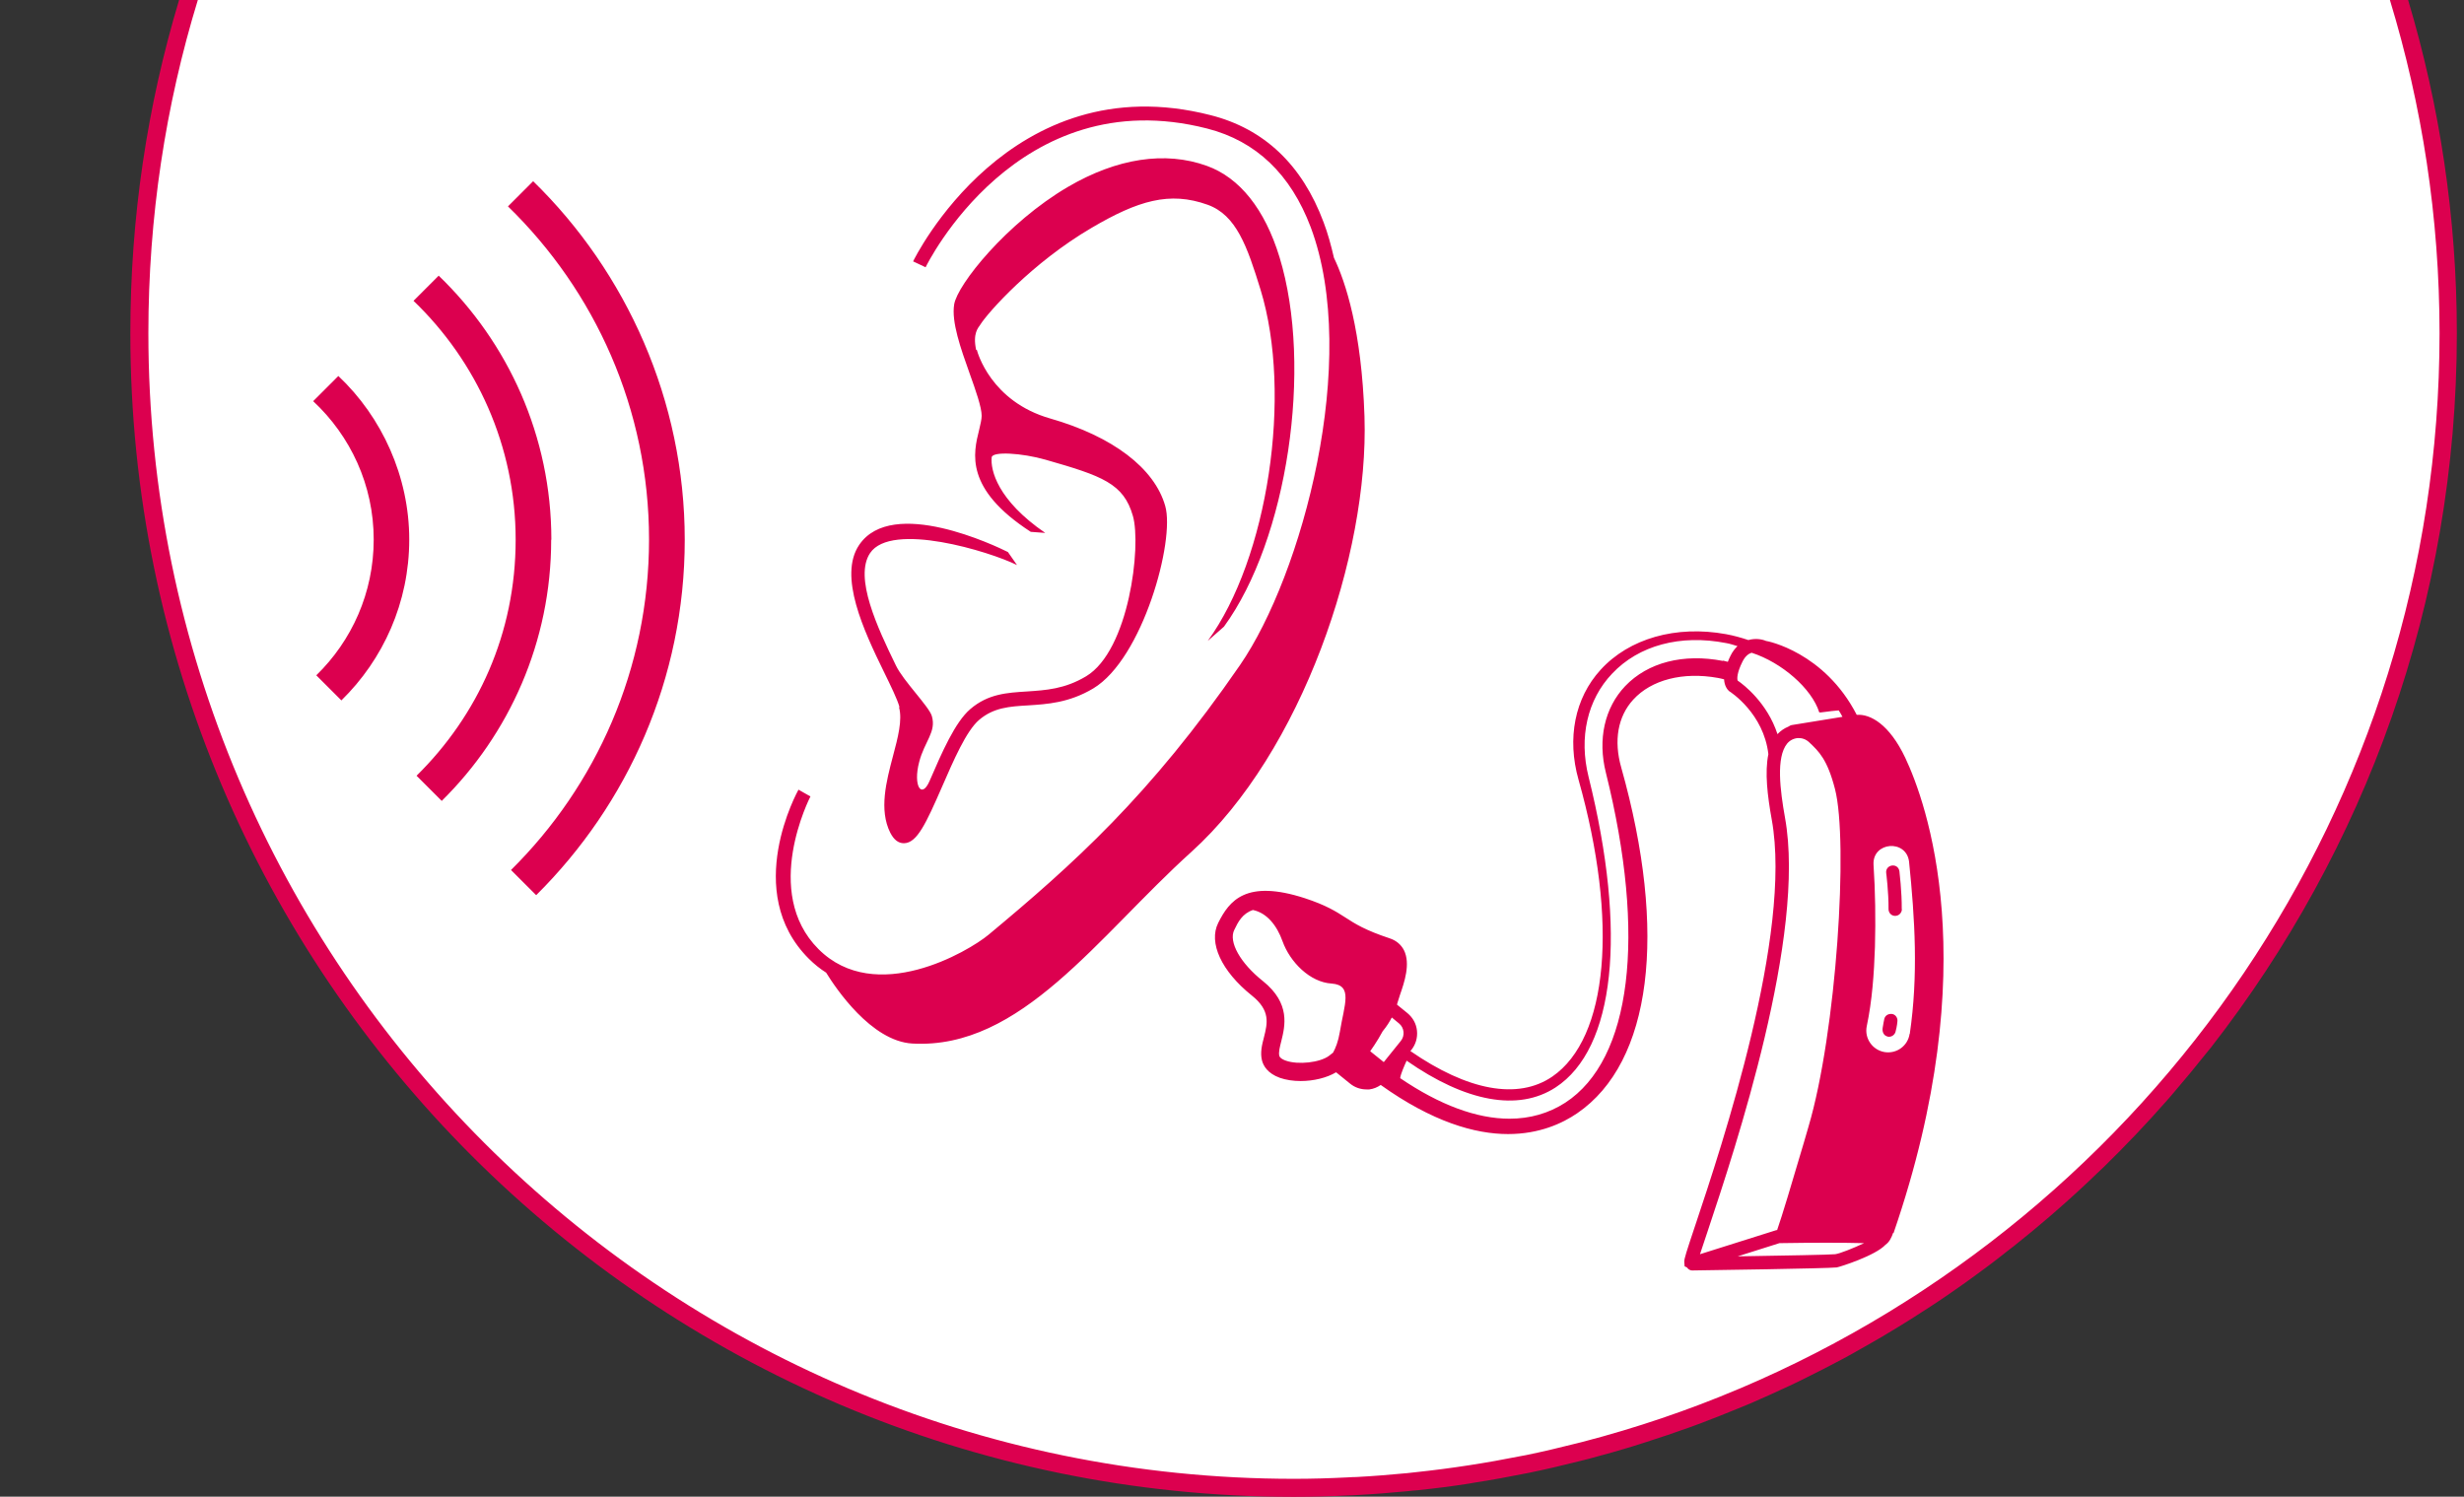
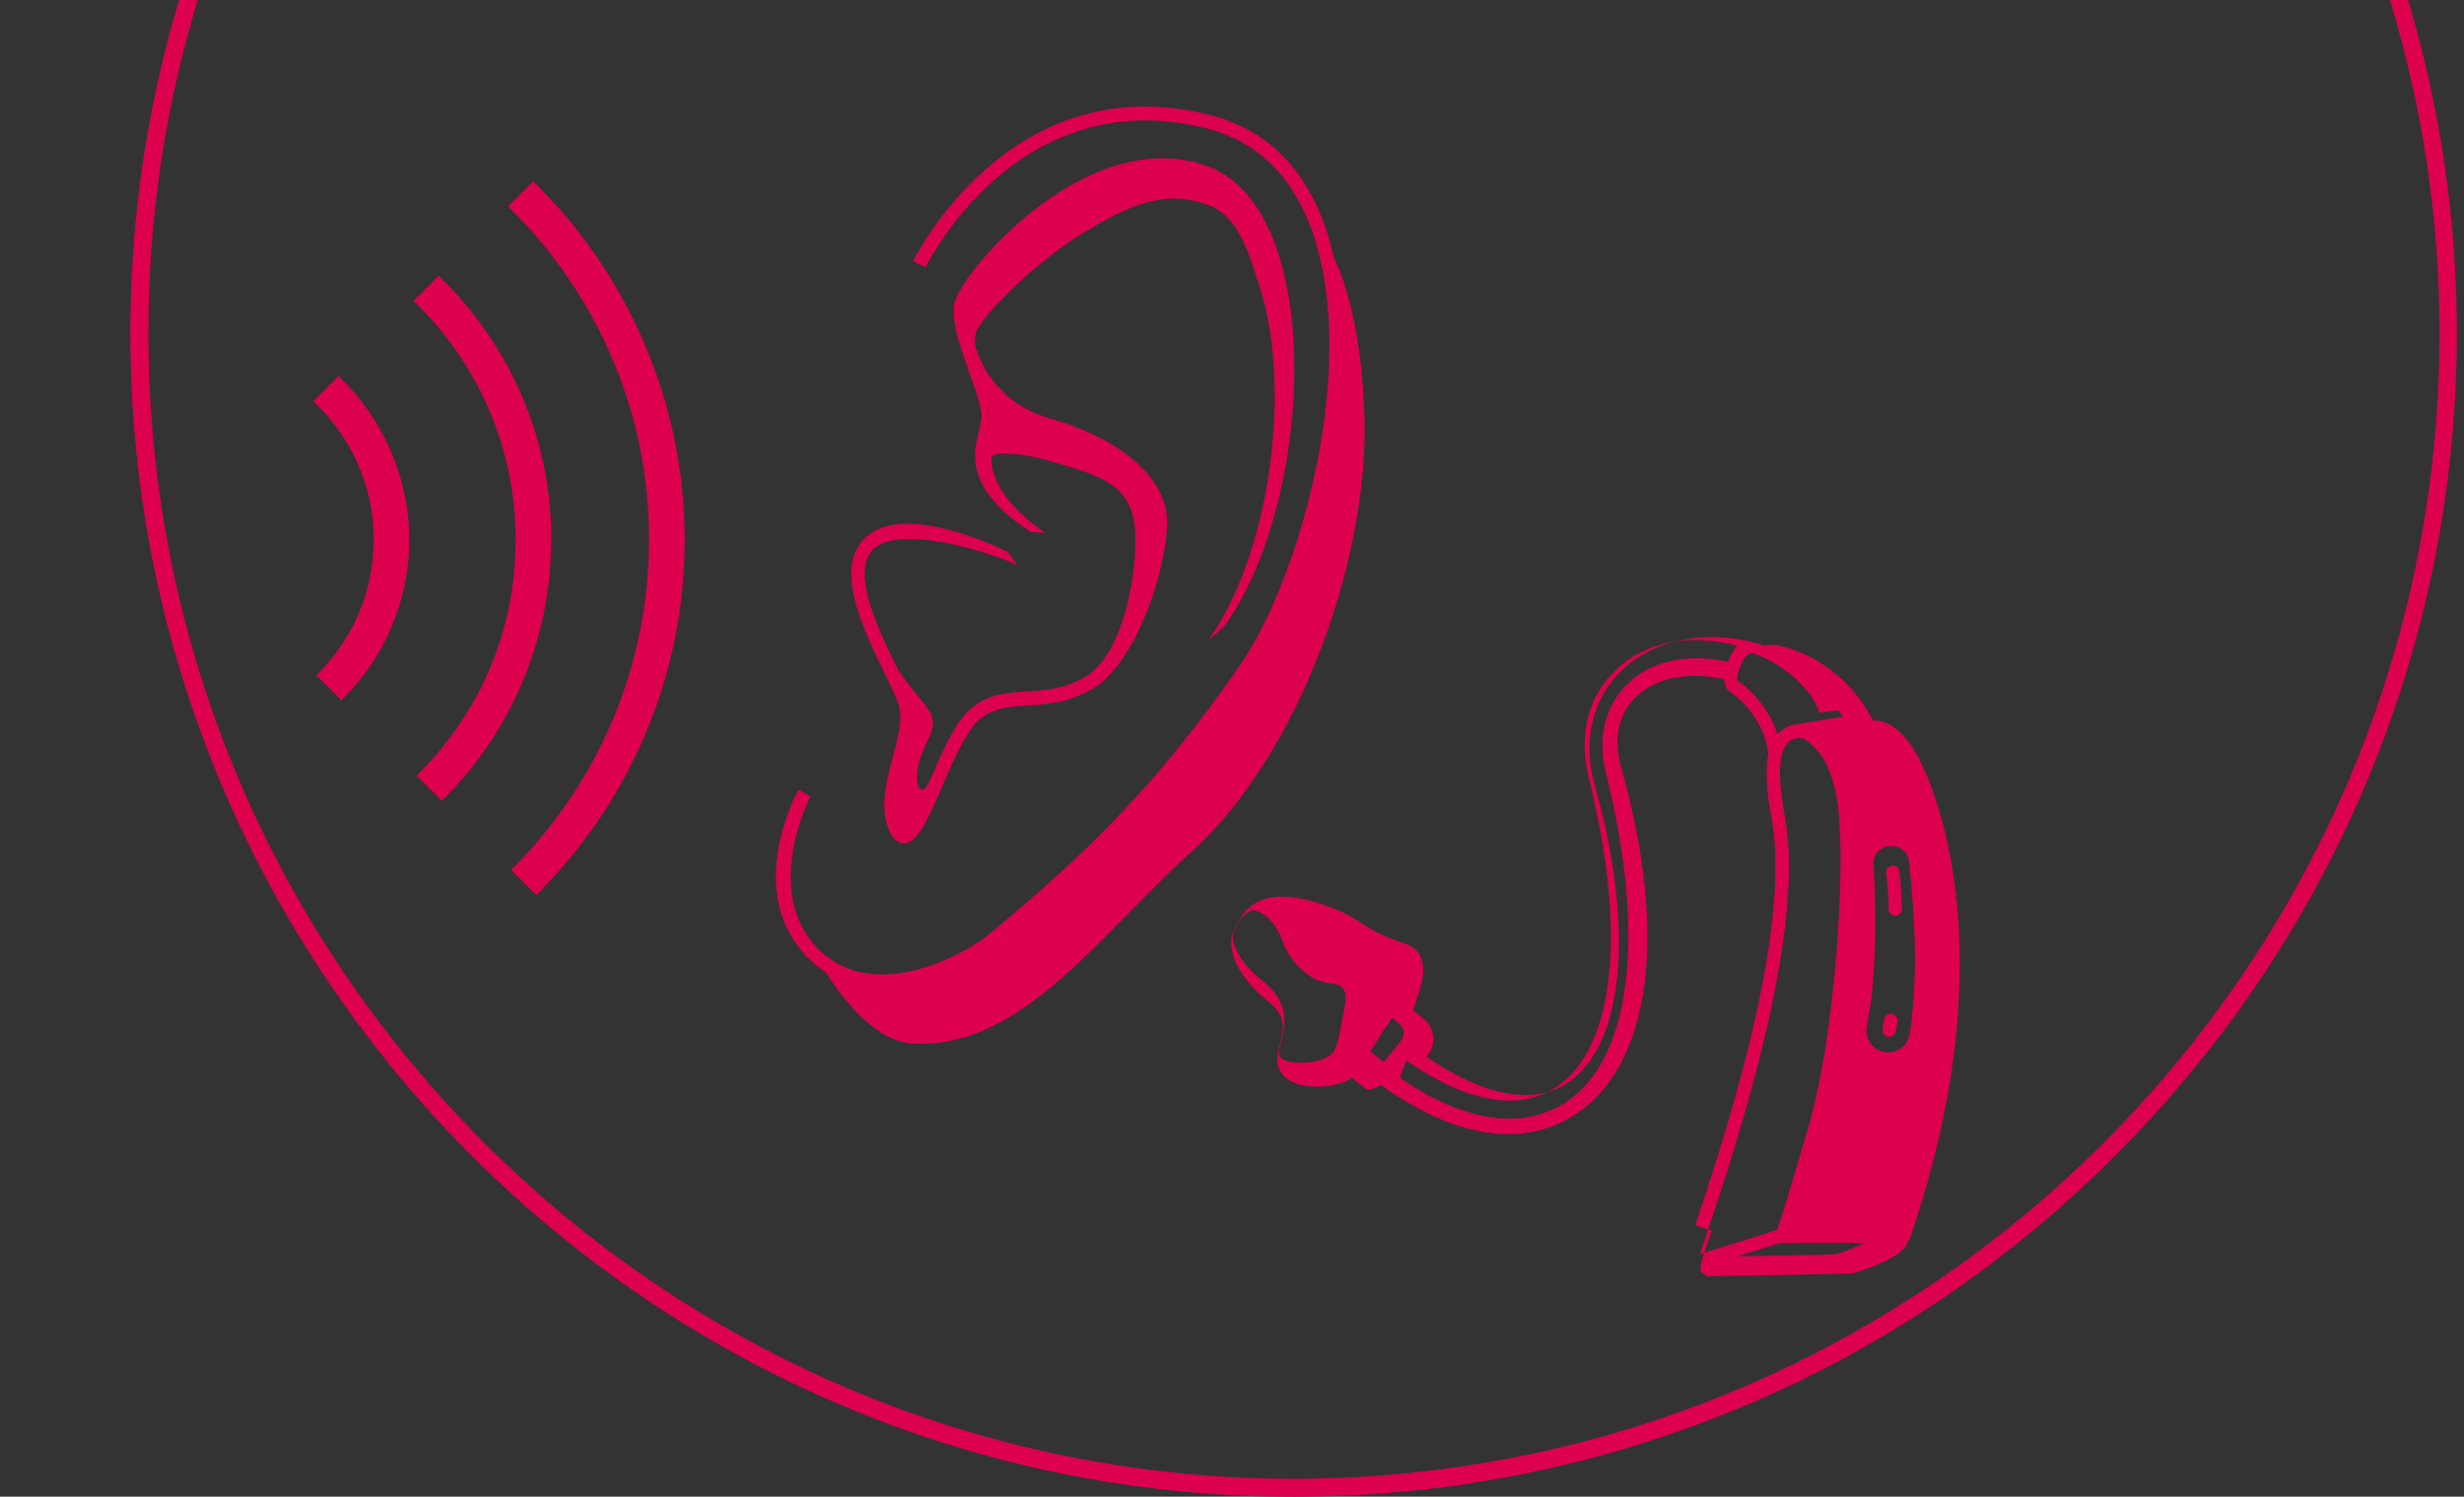
<svg xmlns="http://www.w3.org/2000/svg" id="Ebene_1" version="1.1" viewBox="0 0 138 83.83">
  <rect x="0" y="0" width="138" height="83.83" fill="#333333" stroke="none" />
-   <path d="M10.42,0c-1.93,6.07-2.97,12.53-2.97,19.22,0,35.41,29.09,64.11,64.98,64.11s64.98-28.7,64.98-64.11c0-6.7-1.04-13.15-2.98-19.22H10.42Z" fill="#fff" />
-   <path d="M105.44,57.58c.04-.27.08-.44.08-.44.02-.2.16-.35.4-.35.2,0,.36.18.35.39,0,.02-.02.3-.11.62-.05.16-.2.27-.36.27-.04,0-.07,0-.11-.02-.2-.06-.28-.27-.25-.47ZM106.14,51.3c.21,0,.37-.17.38-.37h-.01c.01-1-.13-2.09-.13-2.13-.03-.21-.2-.35-.42-.32-.21.03-.35.21-.32.42,0,0,.14,1.08.13,2.02,0,.21.16.38.37.38ZM17.71,37.82l1.41,1.41c2.34-2.29,3.8-5.48,3.8-9.01s-1.53-6.86-3.97-9.16l-1.41,1.41c2.08,1.94,3.39,4.69,3.39,7.75h0c0,2.98-1.23,5.67-3.21,7.6h0ZM38.35,30.23c0-7.78-3.26-14.98-8.49-20.08l-1.41,1.41c4.87,4.74,7.9,11.35,7.9,18.66h0c0,7.24-2.96,13.79-7.73,18.51l1.41,1.41c5.13-5.09,8.32-12.13,8.32-19.91ZM24.74,44.86c3.78-3.73,6.13-8.91,6.13-14.63h.01c0-5.81-2.43-11.05-6.31-14.79l-1.41,1.41c3.52,3.38,5.72,8.12,5.72,13.38s-2.13,9.85-5.55,13.22l1.41,1.41ZM94.95,68.62c1.49-4.46,5.44-16.31,4.28-22.71-.24-1.33-.4-2.65-.19-3.67-.26-2.27-2.11-3.48-2.2-3.53-.1-.09-.26-.29-.28-.66-.12-.03-.23-.06-.35-.08-1.95-.35-3.72.1-4.74,1.22-.86.94-1.1,2.29-.67,3.8,2.61,9.27,1.7,16.51-2.46,19.36-.83.57-2.12,1.17-3.88,1.17-1.85,0-4.23-.68-7.13-2.75-.19.13-.4.22-.64.25h-.16c-.33,0-.65-.11-.91-.32l-.79-.64c-.52.31-1.26.49-1.98.49-.42,0-.83-.06-1.17-.18-.69-.25-.92-.67-1-.97-.11-.44,0-.88.11-1.3.2-.8.37-1.5-.68-2.34-1.7-1.36-2.44-2.96-1.88-4.07.62-1.24,1.55-2.45,4.85-1.38,1.19.39,1.74.74,2.27,1.08.54.35,1.1.71,2.49,1.17.36.12.63.35.79.66.38.76.02,1.81-.22,2.5l-.14.44s-.02.07-.03.11l.59.48c.3.25.49.59.53.98s-.07.77-.31,1.07l-.06.07c3.21,2.22,6.02,2.75,7.95,1.43,3.13-2.15,3.71-8.68,1.47-16.62-.66-2.33-.21-4.58,1.23-6.16,1.6-1.76,4.23-2.51,7.03-2,.44.08.86.2,1.25.33.39-.11.76-.05.99.05.06,0,3.27.62,5.08,4.14.76-.06,1.83.53,2.72,2.41,1.15,2.44,4.52,11.56-.66,26.62l-.02-.02c-.09.26-.21.52-.43.67-.56.61-2.55,1.24-2.73,1.27-.5.06-7.32.16-8.1.17-.12,0-.22-.07-.29-.17l-.13-.06-.02-.26c0-.18.11-.52.62-2.05ZM74.58,55.09h0c-1.21-.07-2.33-1.2-2.75-2.37-.31-.87-.87-1.59-1.66-1.75-.59.2-.83.67-1.04,1.11-.34.67.34,1.87,1.6,2.87,1.56,1.25,1.24,2.52,1.03,3.37-.08.32-.16.62-.11.82.04.14.27.24.37.27.68.24,1.9.11,2.41-.27.09-.07.15-.12.23-.18.14-.25.29-.62.38-1.16.25-1.54.75-2.62-.46-2.71ZM105.01,53.02c-.05,1.52-.16,3.04-.46,4.46-.14.68.32,1.34,1.01,1.45.67.1,1.29-.35,1.39-1.02h.01c.48-3.28.29-6.41-.04-9.65-.16-1.27-2.06-1.11-1.99.17.1,1.51.12,3.07.08,4.59ZM99.66,69.63l-2.34.74c2.58-.04,5.2-.09,5.46-.12.25-.03,1.03-.34,1.62-.62h-.01c-1.05-.03-2.96-.03-4.73,0ZM77.5,59.49l.95-1.18c.25-.3.2-.75-.1-.99l-.4-.33c-.12.23-.27.48-.51.77-.31.58-.7,1.12-.7,1.12,0,0,.76.61.76.61ZM96.92,36.73c.11-.23.25-.4.39-.54-.21-.06-.4-.13-.63-.17-2.56-.5-4.89.12-6.39,1.71-1.39,1.46-1.87,3.57-1.32,5.78,2.17,8.73,1.48,15.23-1.85,17.4-2.09,1.36-5.03.81-8.34-1.5-.13.29-.34.76-.36.98,2.21,1.5,4.28,2.27,6.12,2.27,1.15,0,2.2-.3,3.13-.9,3.7-2.41,4.55-9.32,2.27-18.48-.47-1.87-.07-3.64,1.08-4.85,1.27-1.33,3.26-1.84,5.48-1.41v-.02c.09.02.17.05.27.07.04-.11.09-.22.15-.34ZM99.55,41.12h0c.17-.18.38-.33.61-.42.06-.04.13-.08.2-.09l2.83-.46c-.07-.12-.13-.25-.21-.36-.56.04-1.04.14-1.09.11-.42-1.34-2.11-2.8-3.79-3.34-.18.06-.36.2-.51.5-.31.62-.31.95-.27,1.06.34.23,1.66,1.25,2.23,3ZM95.21,70.25l4.28-1.35h.04c.31-.9.77-2.44,1.5-4.91l.25-.86c1.58-5.33,2.25-16,1.49-18.94-.43-1.66-.9-2.1-1.44-2.61-.19-.18-.41-.25-.64-.24-.24.02-.45.13-.6.31-.63.78-.39,2.62-.12,4.14,1.2,6.59-2.8,18.57-4.3,23.08-.18.54-.35,1.04-.46,1.38ZM133.85,0c1.8,5.91,2.78,12.17,2.78,18.67,0,26.51-16.17,49.33-39.16,59.09-.03.01-.07.03-.1.04-2.81,1.19-5.73,2.18-8.73,2.96-.09.02-.19.05-.28.07-.95.24-1.91.47-2.88.67-.09.02-.18.03-.27.05-1.95.39-3.93.7-5.93.91-.15.02-.3.03-.45.05-.95.09-1.91.17-2.88.22-.16,0-.32.01-.48.02-.99.05-1.99.08-3,.08-35.38,0-64.16-28.79-64.16-64.17,0-6.49.96-12.75,2.77-18.66h-1.05c-1.78,5.92-2.73,12.18-2.73,18.67,0,35.92,29.22,65.14,65.13,65.17h.03c1.02,0,2.04-.03,3.05-.08.15,0,.3-.01.46-.02.97-.05,1.94-.13,2.89-.22.17-.02.35-.04.52-.05.97-.1,1.93-.22,2.88-.37.11-.02.23-.04.34-.06.92-.14,1.84-.31,2.74-.49.1-.02.21-.04.31-.06.92-.19,1.82-.4,2.73-.63.2-.05.4-.1.6-.15.86-.23,1.72-.47,2.56-.73l.66-.21c.81-.26,1.62-.53,2.42-.82.2-.07.4-.15.6-.22.69-.26,1.37-.53,2.05-.81.26-.11.52-.21.78-.32.72-.31,1.44-.64,2.15-.97.32-.15.64-.3.95-.46.67-.33,1.33-.67,1.99-1.02.34-.18.68-.37,1.01-.56.43-.24.86-.49,1.29-.74.53-.31,1.06-.64,1.59-.97.38-.24.75-.48,1.12-.72.39-.26.79-.52,1.17-.79.52-.36,1.03-.72,1.54-1.1.42-.3.83-.62,1.23-.93.23-.18.45-.36.68-.53.68-.54,1.35-1.09,2.01-1.66.18-.16.37-.32.55-.48.73-.64,1.45-1.3,2.15-1.98.11-.11.22-.21.34-.32,1.23-1.2,2.42-2.45,3.55-3.74.13-.14.25-.29.38-.44.62-.72,1.22-1.45,1.81-2.19.09-.11.18-.22.27-.33h0c8.62-11.06,13.77-24.93,13.77-40,0-6.49-.96-12.75-2.73-18.67h-1.04.02ZM44.72,44.23c-.03.06-3.19,5.71.58,9.47.31.31.64.57.97.78.53.86,2.52,3.84,4.83,3.97,6.09.34,10.37-5.99,15.62-10.73,6.18-5.58,9.95-16.65,9.7-24.37v-.02c-.16-4.82-1.06-7.54-1.71-8.89-.16-.69-.34-1.36-.58-1.99-1.2-3.22-3.33-5.24-6.33-6-11.25-2.88-16.61,8.08-16.66,8.19l.7.33c.05-.11,5.14-10.49,15.77-7.77,2.74.7,4.68,2.56,5.8,5.53,2.78,7.43-.49,19.48-3.96,24.52-5.05,7.33-9.37,11.18-14.09,15.11-1.12.93-6.32,4-9.52.8s-.48-8.49-.45-8.55c0,0-.67-.38-.67-.38ZM56.96,31.65l-.51-.73c-.66-.33-6.48-3.13-8.33-.4-1.18,1.74.26,4.81,1.38,7.1.4.82.75,1.53.88,1.99h-.03c.2.71-.06,1.7-.34,2.75-.37,1.4-.79,3-.15,4.28.2.39.45.59.76.59h.02c.72-.02,1.22-1.1,2.12-3.16.64-1.47,1.36-3.14,2.08-3.75.81-.69,1.7-.75,2.73-.81,1.08-.07,2.3-.14,3.66-.95,2.77-1.66,4.59-8.29,4.03-10.22-.6-2.12-2.95-3.9-6.44-4.9-3.33-.95-4.08-3.72-4.11-3.84h-.04c-.2-.94.12-1.24.23-1.41.43-.69,2.91-3.48,6.24-5.43,2.59-1.52,4.36-2.06,6.5-1.29,1.6.58,2.21,2.32,2.96,4.76,1.8,5.87.41,15.06-2.96,19.67l.91-.8c3.55-4.86,5-14.53,3.11-20.7-.82-2.68-2.23-4.45-4.07-5.11-2.33-.84-5.03-.43-7.78,1.18-3.43,2.01-6.19,5.47-6.37,6.58-.16.98.36,2.45.87,3.88.33.92.67,1.88.67,2.36,0,.21-.07.47-.14.78-.33,1.32-.83,3.31,2.89,5.72l.81.06c-2.68-1.84-3.07-3.52-3-4.23.03-.35,1.69-.25,3.02.13,3.18.91,4.37,1.33,4.89,3.15.48,1.67-.21,7.53-2.62,8.98-1.2.72-2.27.78-3.31.85-1.12.07-2.18.13-3.18.99-.85.73-1.58,2.41-2.28,4.03-.45,1.03-.93.26-.58-1.07.3-1.16.97-1.68.71-2.57-.15-.53-1.6-1.97-2.01-2.83-1.03-2.11-2.36-4.94-1.45-6.3,1.19-1.78,6.7-.09,8.23.67Z" fill="#dc004f" />
+   <path d="M105.44,57.58c.04-.27.08-.44.08-.44.02-.2.16-.35.4-.35.2,0,.36.18.35.39,0,.02-.02.3-.11.62-.05.16-.2.27-.36.27-.04,0-.07,0-.11-.02-.2-.06-.28-.27-.25-.47ZM106.14,51.3c.21,0,.37-.17.38-.37h-.01c.01-1-.13-2.09-.13-2.13-.03-.21-.2-.35-.42-.32-.21.03-.35.21-.32.42,0,0,.14,1.08.13,2.02,0,.21.16.38.37.38ZM17.71,37.82l1.41,1.41c2.34-2.29,3.8-5.48,3.8-9.01s-1.53-6.86-3.97-9.16l-1.41,1.41c2.08,1.94,3.39,4.69,3.39,7.75h0c0,2.98-1.23,5.67-3.21,7.6h0ZM38.35,30.23c0-7.78-3.26-14.98-8.49-20.08l-1.41,1.41c4.87,4.74,7.9,11.35,7.9,18.66h0c0,7.24-2.96,13.79-7.73,18.51l1.41,1.41c5.13-5.09,8.32-12.13,8.32-19.91ZM24.74,44.86c3.78-3.73,6.13-8.91,6.13-14.63h.01c0-5.81-2.43-11.05-6.31-14.79l-1.41,1.41c3.52,3.38,5.72,8.12,5.72,13.38s-2.13,9.85-5.55,13.22l1.41,1.41ZM94.95,68.62c1.49-4.46,5.44-16.31,4.28-22.71-.24-1.33-.4-2.65-.19-3.67-.26-2.27-2.11-3.48-2.2-3.53-.1-.09-.26-.29-.28-.66-.12-.03-.23-.06-.35-.08-1.95-.35-3.72.1-4.74,1.22-.86.94-1.1,2.29-.67,3.8,2.61,9.27,1.7,16.51-2.46,19.36-.83.57-2.12,1.17-3.88,1.17-1.85,0-4.23-.68-7.13-2.75-.19.13-.4.22-.64.25h-.16l-.79-.64c-.52.31-1.26.49-1.98.49-.42,0-.83-.06-1.17-.18-.69-.25-.92-.67-1-.97-.11-.44,0-.88.11-1.3.2-.8.37-1.5-.68-2.34-1.7-1.36-2.44-2.96-1.88-4.07.62-1.24,1.55-2.45,4.85-1.38,1.19.39,1.74.74,2.27,1.08.54.35,1.1.71,2.49,1.17.36.12.63.35.79.66.38.76.02,1.81-.22,2.5l-.14.44s-.02.07-.03.11l.59.48c.3.25.49.59.53.98s-.07.77-.31,1.07l-.06.07c3.21,2.22,6.02,2.75,7.95,1.43,3.13-2.15,3.71-8.68,1.47-16.62-.66-2.33-.21-4.58,1.23-6.16,1.6-1.76,4.23-2.51,7.03-2,.44.08.86.2,1.25.33.39-.11.76-.05.99.05.06,0,3.27.62,5.08,4.14.76-.06,1.83.53,2.72,2.41,1.15,2.44,4.52,11.56-.66,26.62l-.02-.02c-.09.26-.21.52-.43.67-.56.61-2.55,1.24-2.73,1.27-.5.06-7.32.16-8.1.17-.12,0-.22-.07-.29-.17l-.13-.06-.02-.26c0-.18.11-.52.62-2.05ZM74.58,55.09h0c-1.21-.07-2.33-1.2-2.75-2.37-.31-.87-.87-1.59-1.66-1.75-.59.2-.83.67-1.04,1.11-.34.67.34,1.87,1.6,2.87,1.56,1.25,1.24,2.52,1.03,3.37-.08.32-.16.62-.11.82.04.14.27.24.37.27.68.24,1.9.11,2.41-.27.09-.07.15-.12.23-.18.14-.25.29-.62.38-1.16.25-1.54.75-2.62-.46-2.71ZM105.01,53.02c-.05,1.52-.16,3.04-.46,4.46-.14.68.32,1.34,1.01,1.45.67.1,1.29-.35,1.39-1.02h.01c.48-3.28.29-6.41-.04-9.65-.16-1.27-2.06-1.11-1.99.17.1,1.51.12,3.07.08,4.59ZM99.66,69.63l-2.34.74c2.58-.04,5.2-.09,5.46-.12.25-.03,1.03-.34,1.62-.62h-.01c-1.05-.03-2.96-.03-4.73,0ZM77.5,59.49l.95-1.18c.25-.3.2-.75-.1-.99l-.4-.33c-.12.23-.27.48-.51.77-.31.58-.7,1.12-.7,1.12,0,0,.76.61.76.61ZM96.92,36.73c.11-.23.25-.4.39-.54-.21-.06-.4-.13-.63-.17-2.56-.5-4.89.12-6.39,1.71-1.39,1.46-1.87,3.57-1.32,5.78,2.17,8.73,1.48,15.23-1.85,17.4-2.09,1.36-5.03.81-8.34-1.5-.13.29-.34.76-.36.98,2.21,1.5,4.28,2.27,6.12,2.27,1.15,0,2.2-.3,3.13-.9,3.7-2.41,4.55-9.32,2.27-18.48-.47-1.87-.07-3.64,1.08-4.85,1.27-1.33,3.26-1.84,5.48-1.41v-.02c.09.02.17.05.27.07.04-.11.09-.22.15-.34ZM99.55,41.12h0c.17-.18.38-.33.61-.42.06-.04.13-.08.2-.09l2.83-.46c-.07-.12-.13-.25-.21-.36-.56.04-1.04.14-1.09.11-.42-1.34-2.11-2.8-3.79-3.34-.18.06-.36.2-.51.5-.31.62-.31.95-.27,1.06.34.23,1.66,1.25,2.23,3ZM95.21,70.25l4.28-1.35h.04c.31-.9.77-2.44,1.5-4.91l.25-.86c1.58-5.33,2.25-16,1.49-18.94-.43-1.66-.9-2.1-1.44-2.61-.19-.18-.41-.25-.64-.24-.24.02-.45.13-.6.31-.63.78-.39,2.62-.12,4.14,1.2,6.59-2.8,18.57-4.3,23.08-.18.54-.35,1.04-.46,1.38ZM133.85,0c1.8,5.91,2.78,12.17,2.78,18.67,0,26.51-16.17,49.33-39.16,59.09-.03.01-.07.03-.1.04-2.81,1.19-5.73,2.18-8.73,2.96-.09.02-.19.05-.28.07-.95.24-1.91.47-2.88.67-.09.02-.18.03-.27.05-1.95.39-3.93.7-5.93.91-.15.02-.3.03-.45.05-.95.09-1.91.17-2.88.22-.16,0-.32.01-.48.02-.99.05-1.99.08-3,.08-35.38,0-64.16-28.79-64.16-64.17,0-6.49.96-12.75,2.77-18.66h-1.05c-1.78,5.92-2.73,12.18-2.73,18.67,0,35.92,29.22,65.14,65.13,65.17h.03c1.02,0,2.04-.03,3.05-.08.15,0,.3-.01.46-.02.97-.05,1.94-.13,2.89-.22.17-.02.35-.04.52-.05.97-.1,1.93-.22,2.88-.37.11-.02.23-.04.34-.06.92-.14,1.84-.31,2.74-.49.1-.02.21-.04.31-.06.92-.19,1.82-.4,2.73-.63.2-.05.4-.1.6-.15.86-.23,1.72-.47,2.56-.73l.66-.21c.81-.26,1.62-.53,2.42-.82.2-.07.4-.15.6-.22.69-.26,1.37-.53,2.05-.81.26-.11.52-.21.78-.32.72-.31,1.44-.64,2.15-.97.32-.15.64-.3.95-.46.67-.33,1.33-.67,1.99-1.02.34-.18.68-.37,1.01-.56.43-.24.86-.49,1.29-.74.53-.31,1.06-.64,1.59-.97.38-.24.75-.48,1.12-.72.39-.26.79-.52,1.17-.79.52-.36,1.03-.72,1.54-1.1.42-.3.83-.62,1.23-.93.23-.18.45-.36.68-.53.68-.54,1.35-1.09,2.01-1.66.18-.16.37-.32.55-.48.73-.64,1.45-1.3,2.15-1.98.11-.11.22-.21.34-.32,1.23-1.2,2.42-2.45,3.55-3.74.13-.14.25-.29.38-.44.62-.72,1.22-1.45,1.81-2.19.09-.11.18-.22.27-.33h0c8.62-11.06,13.77-24.93,13.77-40,0-6.49-.96-12.75-2.73-18.67h-1.04.02ZM44.72,44.23c-.03.06-3.19,5.71.58,9.47.31.31.64.57.97.78.53.86,2.52,3.84,4.83,3.97,6.09.34,10.37-5.99,15.62-10.73,6.18-5.58,9.95-16.65,9.7-24.37v-.02c-.16-4.82-1.06-7.54-1.71-8.89-.16-.69-.34-1.36-.58-1.99-1.2-3.22-3.33-5.24-6.33-6-11.25-2.88-16.61,8.08-16.66,8.19l.7.33c.05-.11,5.14-10.49,15.77-7.77,2.74.7,4.68,2.56,5.8,5.53,2.78,7.43-.49,19.48-3.96,24.52-5.05,7.33-9.37,11.18-14.09,15.11-1.12.93-6.32,4-9.52.8s-.48-8.49-.45-8.55c0,0-.67-.38-.67-.38ZM56.96,31.65l-.51-.73c-.66-.33-6.48-3.13-8.33-.4-1.18,1.74.26,4.81,1.38,7.1.4.82.75,1.53.88,1.99h-.03c.2.71-.06,1.7-.34,2.75-.37,1.4-.79,3-.15,4.28.2.39.45.59.76.59h.02c.72-.02,1.22-1.1,2.12-3.16.64-1.47,1.36-3.14,2.08-3.75.81-.69,1.7-.75,2.73-.81,1.08-.07,2.3-.14,3.66-.95,2.77-1.66,4.59-8.29,4.03-10.22-.6-2.12-2.95-3.9-6.44-4.9-3.33-.95-4.08-3.72-4.11-3.84h-.04c-.2-.94.12-1.24.23-1.41.43-.69,2.91-3.48,6.24-5.43,2.59-1.52,4.36-2.06,6.5-1.29,1.6.58,2.21,2.32,2.96,4.76,1.8,5.87.41,15.06-2.96,19.67l.91-.8c3.55-4.86,5-14.53,3.11-20.7-.82-2.68-2.23-4.45-4.07-5.11-2.33-.84-5.03-.43-7.78,1.18-3.43,2.01-6.19,5.47-6.37,6.58-.16.98.36,2.45.87,3.88.33.92.67,1.88.67,2.36,0,.21-.07.47-.14.78-.33,1.32-.83,3.31,2.89,5.72l.81.06c-2.68-1.84-3.07-3.52-3-4.23.03-.35,1.69-.25,3.02.13,3.18.91,4.37,1.33,4.89,3.15.48,1.67-.21,7.53-2.62,8.98-1.2.72-2.27.78-3.31.85-1.12.07-2.18.13-3.18.99-.85.73-1.58,2.41-2.28,4.03-.45,1.03-.93.26-.58-1.07.3-1.16.97-1.68.71-2.57-.15-.53-1.6-1.97-2.01-2.83-1.03-2.11-2.36-4.94-1.45-6.3,1.19-1.78,6.7-.09,8.23.67Z" fill="#dc004f" />
</svg>